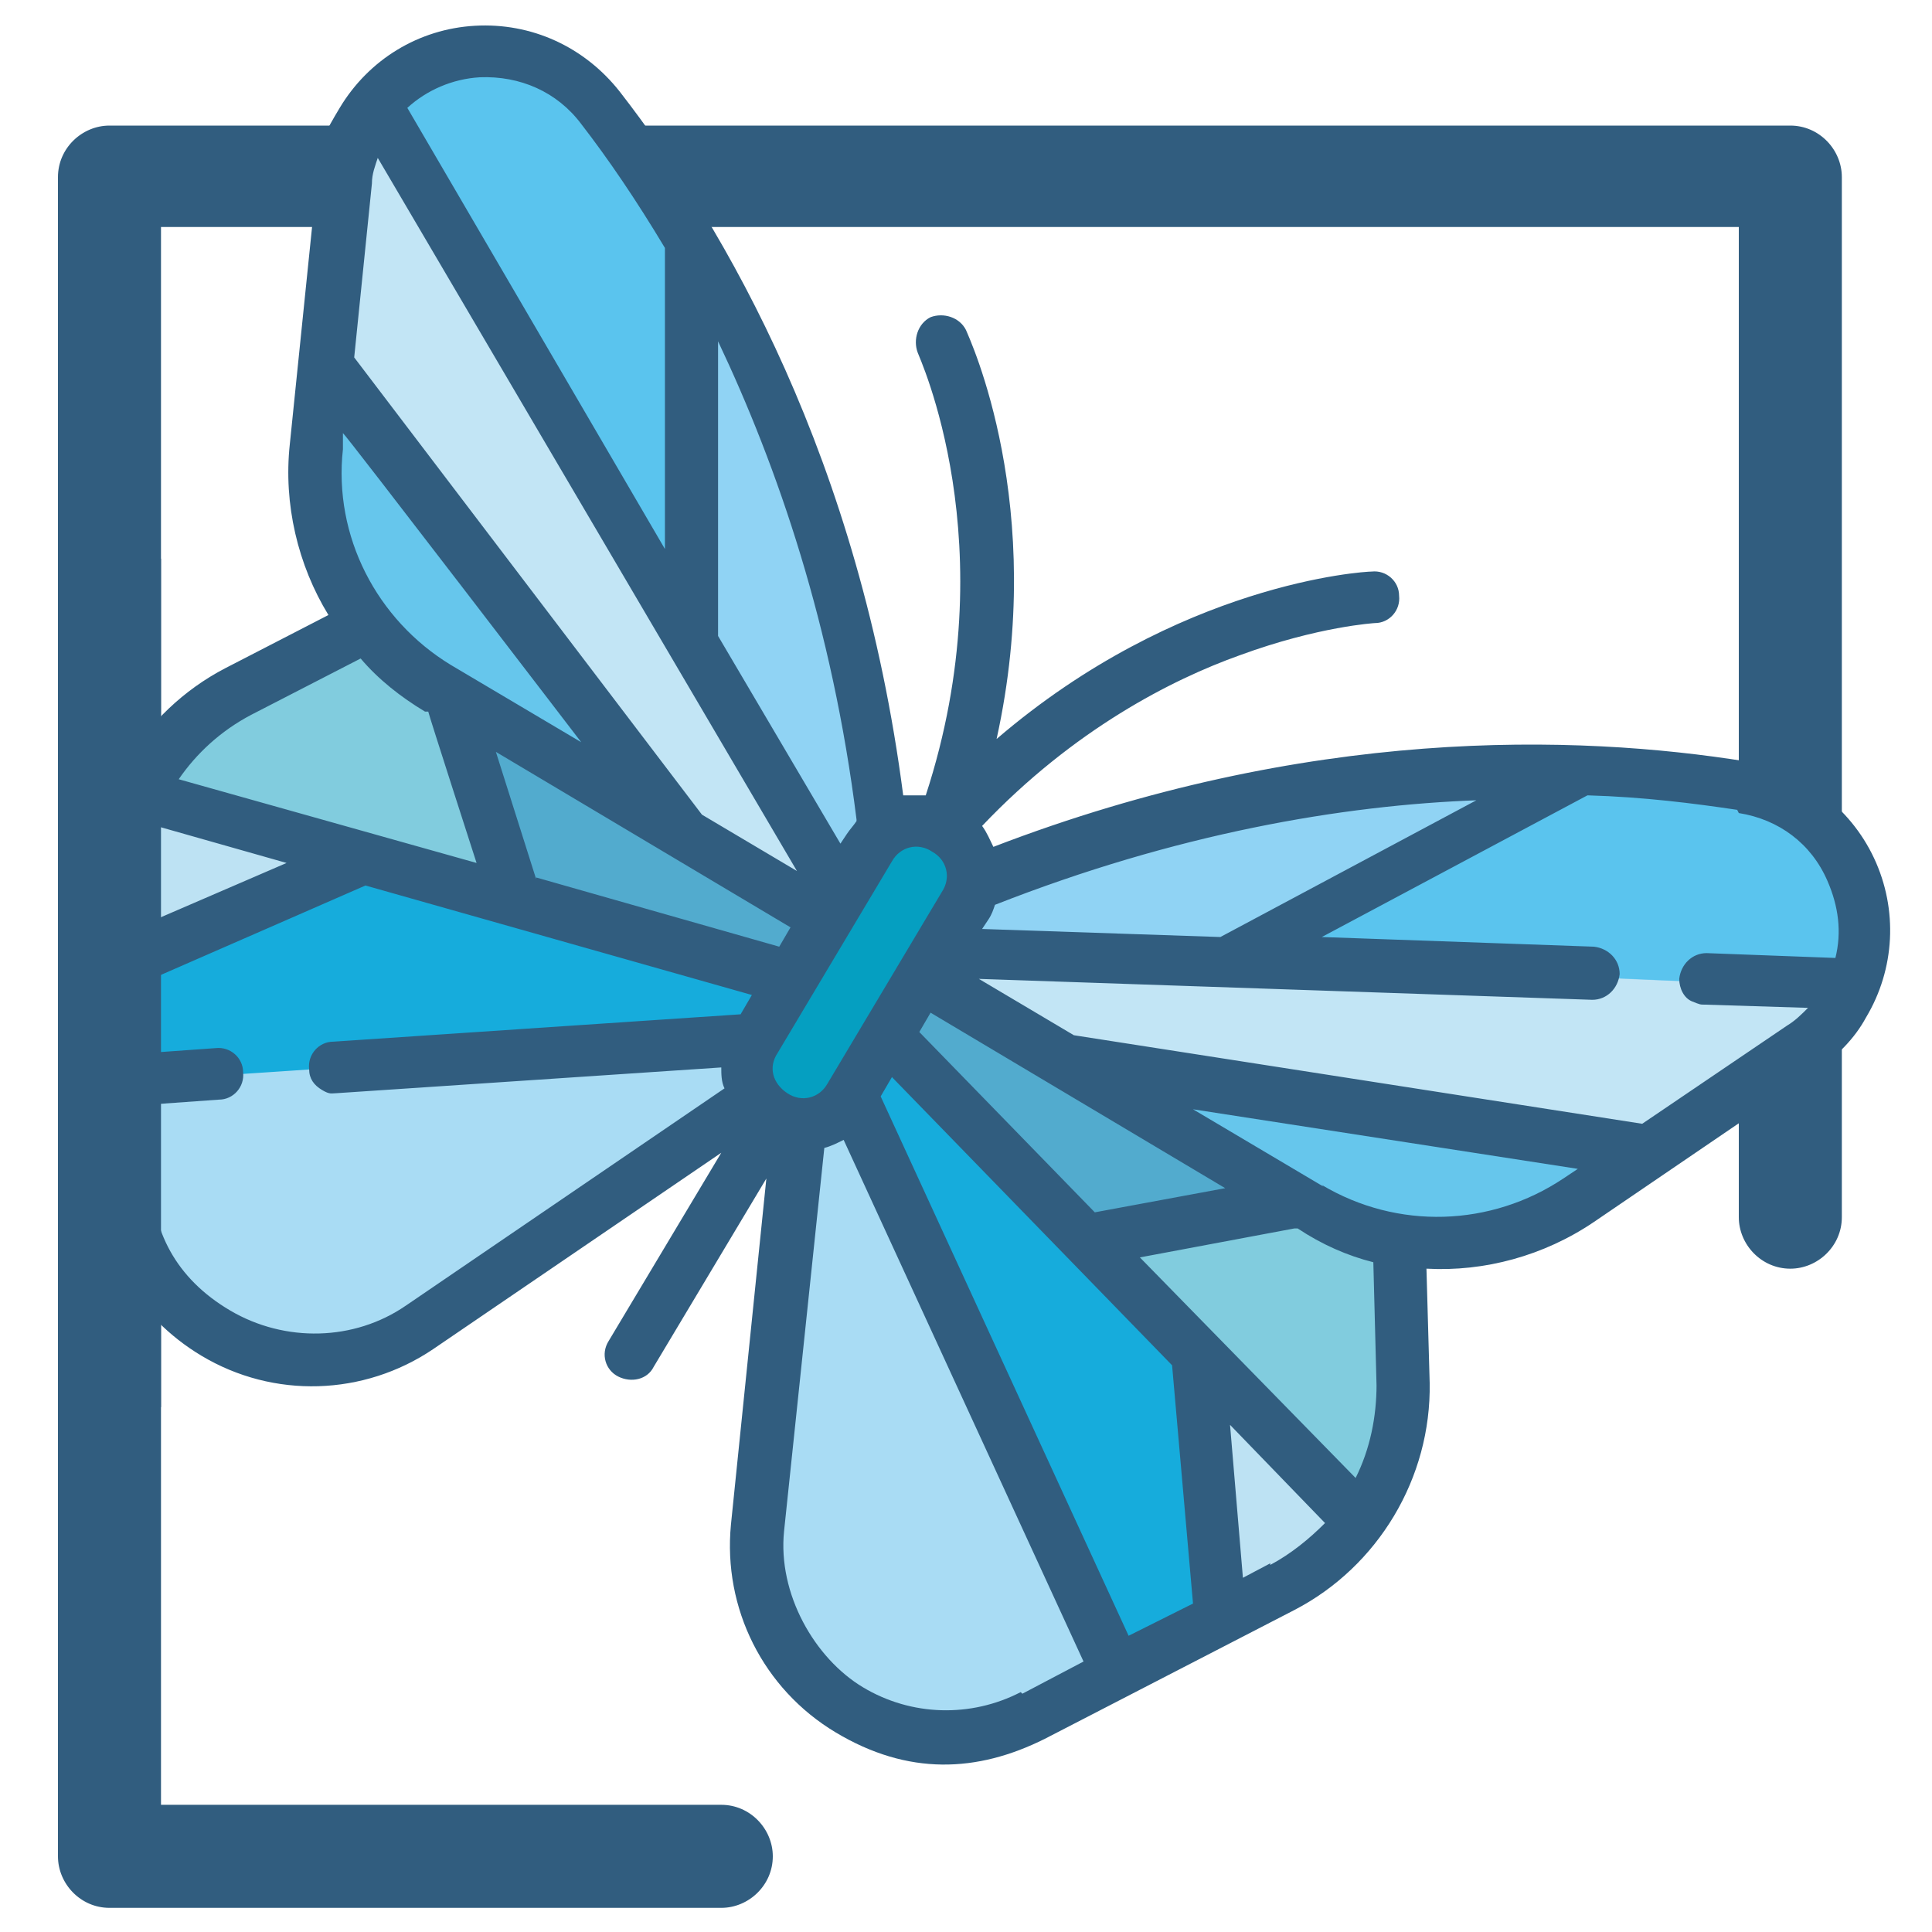
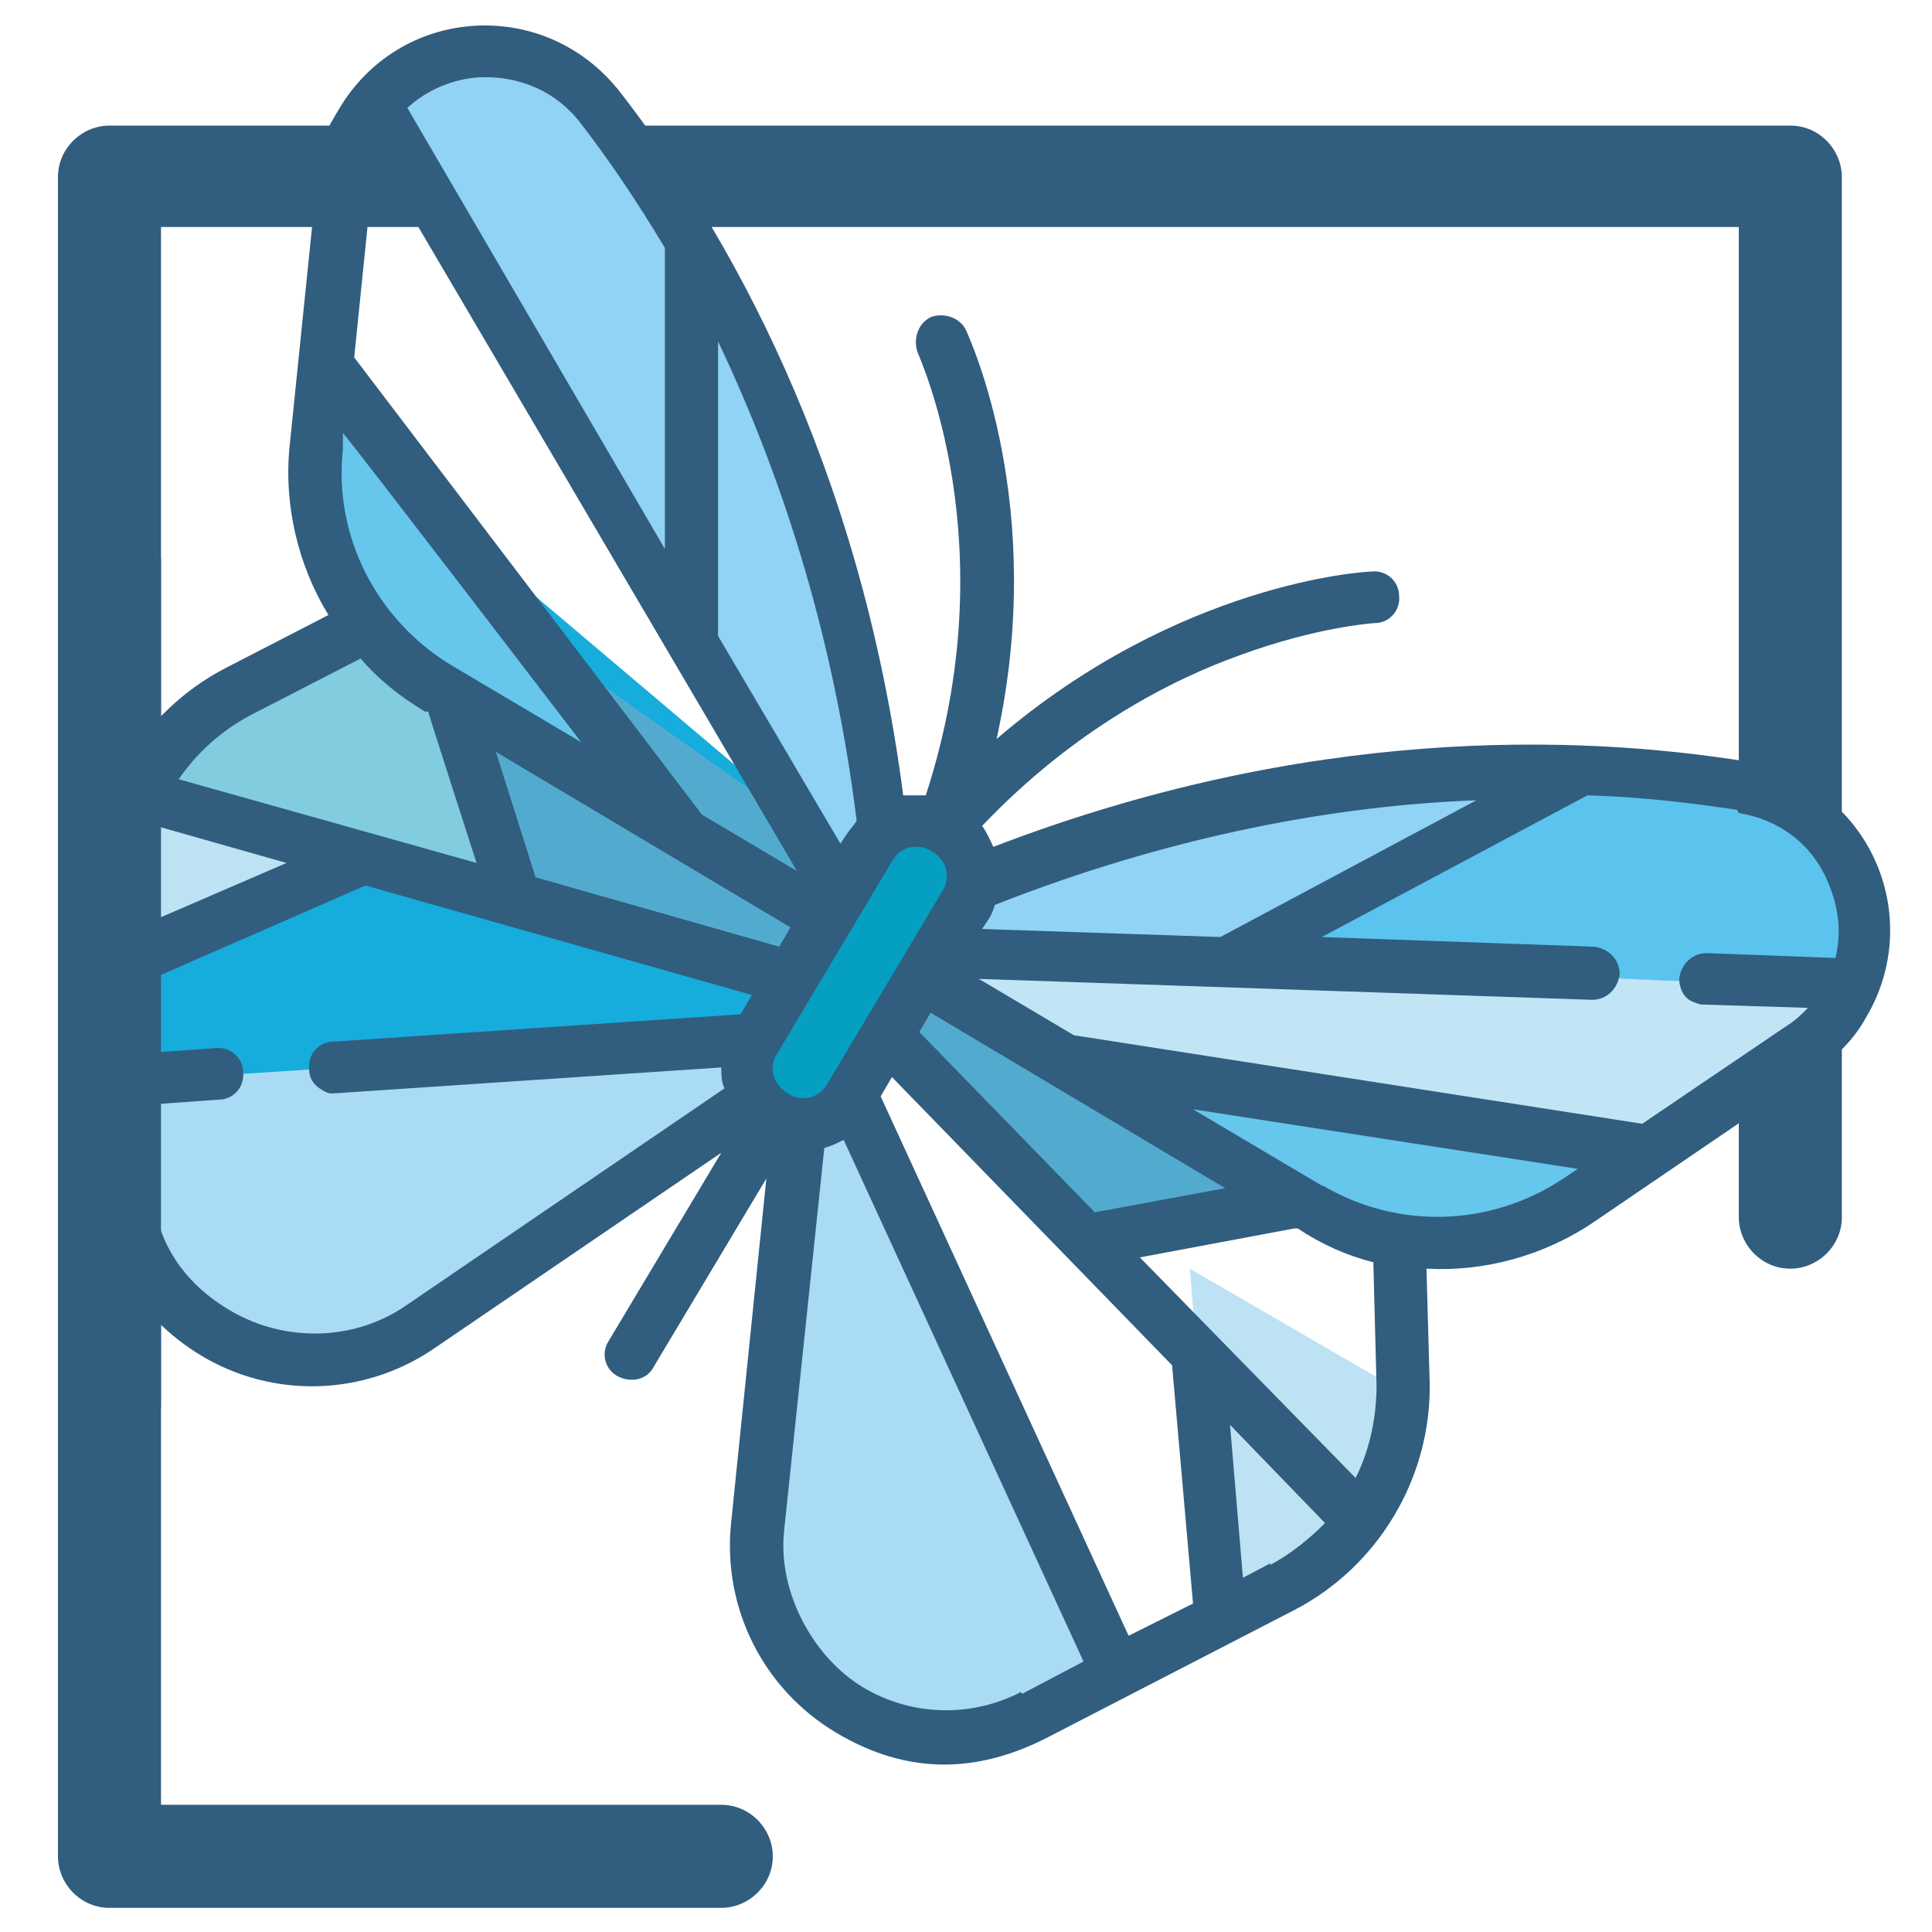
<svg xmlns="http://www.w3.org/2000/svg" id="UALjoven_Semana_Ciencia_2025" version="1.1" viewBox="0 0 120 120">
  <defs>
    <style>
      .st0 {
        fill: #315d7f;
      }

      .st1 {
        fill: #a9dcf4;
      }

      .st2 {
        fill: #bde2f3;
      }

      .st3 {
        fill: #81ccde;
      }

      .st4 {
        fill: #c2e5f5;
      }

      .st5 {
        fill: #52abce;
      }

      .st6 {
        fill: #90d3f4;
      }

      .st7 {
        fill: #66c6ec;
      }

      .st8 {
        fill: #059fc1;
      }

      .st9 {
        fill: #5ac4ee;
      }

      .st10 {
        fill: #16acdc;
      }
    </style>
  </defs>
  <path id="marco__2" class="st0" d="M44.8,112.1H10V14.1h98v61.5c0,1.7,1.4,3.2,3.2,3.2h0c1.7,0,3.2-1.4,3.2-3.2V11c0-1.7-1.4-3.2-3.2-3.2H6.8c-1.7,0-3.2,1.4-3.2,3.2v104.3c0,1.7,1.4,3.2,3.2,3.2h38c1.7,0,3.2-1.4,3.2-3.2h0c0-1.7-1.4-3.2-3.2-3.2Z" />
  <g id="mariposa">
-     <path class="st10" d="M57.6,56.8l29.4,11.5.2,17.7c.1,5.3-2.8,10.2-7.5,12.6l-15.5,8c-3.6,1.9-7.9,1.7-11.4-.4s-6.1-6.8-5.7-11.3l2.8-28.6,7.7-9.5Z" />
    <path class="st1" d="M51.3,64.6l18,39.3-5.2,2.7c-3.6,1.9-7.9,1.7-11.4-.4s-6.1-6.8-5.7-11.3l2.8-28.6,1.4-1.7Z" />
    <path class="st2" d="M87.1,86.4c0,5.1-2.9,9.8-7.5,12.2l-3.9,2-1.8-21.8,13.1,7.6Z" />
-     <path class="st3" d="M55.2,59.8l5.2-1.8,26.6,13.1.2,14.9c0,3.1-.9,6.1-2.7,8.5l-31.2-32.2,2-2.5Z" />
    <path class="st5" d="M87,73.4l-19.5,3.6-14.3-14.8,2-2.5,5.2-1.8,20.8,10.3,5.8,4v1.1Z" />
    <path class="st4" d="M108.3,48.9c6.3,1,9.6,8,6.3,13.4-.7,1.1-1.6,2.1-2.7,2.8l-13.8,9.4c-5,3.4-11.5,3.6-16.7.5l-25.6-15.3,2.7-4.5c19.8-7.9,39.1-8.2,49.8-6.4Z" />
    <path class="st6" d="M115,61.4l-58.7-2.5,2.1-3.5c19.8-7.9,39.1-8.2,49.8-6.4,5.9,1,9.2,7.2,6.8,12.5h0Z" />
    <path class="st9" d="M98.6,48.1c3.7,0,6.9.4,9.6.8,5.9,1,9.2,7.2,6.8,12.5l-38.9-1.7,22.5-11.7Z" />
    <path class="st7" d="M66.6,66.2l36,5.3-4.5,3.1c-5,3.4-11.5,3.6-16.7.5l-14.8-8.8Z" />
    <path class="st10" d="M54.6,55.1l-24.1-20.4-15.7,8.3c-4.7,2.4-7.6,7.3-7.5,12.6l.4,17.4c0,4.1,2.3,7.8,5.7,9.8s8.9,2.2,12.6-.4l23.8-16.1,4.7-11.3Z" />
    <path class="st1" d="M50.8,64.3l-43.1,2.9v5.9c.2,4.1,2.4,7.8,5.9,9.8s8.9,2.2,12.6-.4l23.8-16.1.9-2.1Z" />
    <path class="st2" d="M14.5,43.2c-4.5,2.5-7.3,7.2-7.2,12.4v4.4c0,0,20.1-8.8,20.1-8.8l-12.9-7.9Z" />
    <path class="st3" d="M53.1,58.5l-.9-5.4-24.2-17.1-13.2,6.9c-2.8,1.4-4.9,3.7-6.2,6.4l43.2,12.1,1.2-3Z" />
    <path class="st5" d="M26,37.1l6.1,18.8,19.9,5.6,1.2-3-.9-5.4-18.9-13.4-6.3-3.2-1,.5Z" />
-     <path class="st4" d="M37.4,6.7c-3.9-5-11.6-4.6-14.8.8s-1.1,2.4-1.2,3.7l-1.7,16.6c-.6,6,2.3,11.8,7.5,14.9l25.6,15.3,2.7-4.5c-2.5-21.2-11.4-38.3-18.1-46.9Z" />
    <path class="st6" d="M23.2,6.7l30.2,50.4,2.1-3.5c-2.5-21.2-11.4-38.3-18.1-46.9-3.7-4.7-10.7-4.6-14.2,0h0Z" />
    <path class="st8" d="M58.7,51.5c-1.6-1-3.8-.4-4.7,1.2l-7.1,11.9c-1,1.6-.4,3.8,1.2,4.7s3.8.4,4.7-1.2l7.1-11.9c1-1.6.4-3.8-1.2-4.7Z" />
-     <path class="st9" d="M42.7,14.8c-1.8-3.2-3.7-5.9-5.3-8.1-3.7-4.7-10.7-4.6-14.2,0l20,33.4-.5-25.4Z" />
    <path class="st7" d="M42,51.6l-21.8-29.2-.5,5.4c-.6,6,2.3,11.8,7.5,14.9l14.8,8.8h0Z" />
    <path class="st0" d="M112.8,66.5c1.3-.9,2.4-2,3.1-3.3,1.8-3,2-6.7.5-9.9-1.5-3.2-4.5-5.4-7.9-6-10.6-1.7-27.3-2.2-46.8,5.3-.2-.4-.4-.9-.7-1.3,5.7-6,11.8-9.1,16-10.6,4.9-1.8,8.4-2,8.4-2,.9,0,1.6-.8,1.5-1.7,0-.9-.8-1.6-1.7-1.5-.5,0-12,.7-23.3,10.4,3.2-14.5-1.7-24.9-1.9-25.4-.4-.8-1.4-1.1-2.2-.8-.8.4-1.1,1.4-.8,2.2,0,.1,5.6,11.9.5,27.5-.5,0-1,0-1.4,0-2.7-20.8-11-35.2-17.6-43.7-2.2-2.8-5.5-4.3-9-4.1-3.5.2-6.6,2.1-8.4,5.1s-1.3,2.8-1.4,4.3l-1.7,16.6c-.4,3.7.5,7.5,2.4,10.6l-6.4,3.3c-5.2,2.7-8.5,8.2-8.4,14.1l.4,17.4c0,4.6,2.5,8.8,6.5,11.2,4.5,2.7,10.1,2.5,14.4-.4l17.9-12.2-7,11.7c-.5.8-.2,1.8.6,2.2s1.8.2,2.2-.6l7-11.7-2.2,21.5c-.5,5.2,2,10.2,6.5,12.9s8.8,2.5,13,.4l15.5-8c5.2-2.7,8.5-8.2,8.4-14.1l-.2-7.1c3.6.2,7.3-.8,10.4-2.9l13.8-9.4ZM108,50.5c2.5.4,4.5,1.9,5.5,4.2.7,1.6.9,3.2.5,4.8l-8-.3c-.9,0-1.6.7-1.7,1.6,0,.6.3,1.2.8,1.4s.5.2.8.2l6.4.2c-.4.4-.8.8-1.3,1.1l-9,6.1-35.3-5.5-5.9-3.5,38.1,1.3c.9,0,1.6-.7,1.7-1.6,0-.9-.7-1.6-1.6-1.7l-16.9-.6,16.5-8.8c3.5.1,6.6.5,9.3.9ZM78.9,97.1l-1.7.9-.8-9.5,5.9,6.1c-1,1-2.1,1.9-3.4,2.6ZM72.8,84.8l1.3,14.8-4,2-15.4-33.5.7-1.2,17.4,17.9ZM33.3,54.6l-2.5-7.9,18.3,10.9-.7,1.2-15.1-4.3ZM48.3,65.4l7.1-11.9c.5-.9,1.6-1.2,2.5-.6h0s0,0,0,0h0s0,0,0,0c.9.5,1.2,1.6.6,2.5l-7.1,11.9c-.5.9-1.6,1.2-2.5.6s-1.2-1.6-.6-2.5h0ZM57.1,64.1l.7-1.2,18.3,10.9-8.1,1.5-10.9-11.2ZM91.9,49.6l-16.1,8.6-14.8-.5.4-.6c.2-.3.3-.6.4-.9,11.2-4.4,21.5-6.2,30.1-6.5h0ZM53.2,51c-.2.3-.4.5-.6.8l-.4.6-7.6-12.9v-18.3c3.7,7.8,7.1,17.7,8.6,29.7ZM29.8,4.8c2.5-.1,4.8.9,6.3,2.9,1.7,2.2,3.4,4.7,5.2,7.7v18.7c0,0-16-27.4-16-27.4,1.2-1.1,2.8-1.8,4.5-1.9ZM23.4,9.7l26.1,44.4-5.9-3.5-21.6-28.4,1.1-10.8c0-.6.2-1.1.4-1.7ZM21.3,28v-1.1c.1,0,14.8,19.2,14.8,19.2l-8.1-4.8c-4.6-2.8-7.3-8-6.7-13.4ZM22.4,40.9c1.1,1.3,2.5,2.4,4,3.3h.2c0,.1,3,9.4,3,9.4l-18.5-5.2c1.1-1.6,2.6-3,4.5-4l6.8-3.5ZM9,55.5c0-1.5.2-2.9.7-4.2l8.1,2.3-8.8,3.8v-1.9ZM25.2,81.1c-3.2,2.2-7.5,2.3-10.9.3s-4.9-5-4.9-8.5v-4.3c0,0,4.2-.3,4.2-.3.9,0,1.6-.8,1.5-1.7,0-.9-.8-1.6-1.7-1.5l-4.2.3v-4.5c0,0,13.5-5.9,13.5-5.9l24,6.8-.7,1.2-25.3,1.7c-.9,0-1.6.8-1.5,1.7,0,.6.3,1,.8,1.3s.6.2.9.2l23.9-1.6c0,.4,0,.9.2,1.3l-19.8,13.5ZM63.4,105.1c-3.1,1.6-6.8,1.5-9.8-.3s-5.3-5.8-4.9-9.7l2.5-23.8c.4-.1.8-.3,1.2-.5l14.9,32.4-3.8,2ZM85.5,86c0,2-.4,4-1.3,5.8l-13.4-13.7,9.6-1.8h.2c1.5,1,3.1,1.7,4.7,2.1l.2,7.7ZM82.2,73.7l-8.1-4.8,23.9,3.7-.9.6c-4.5,3-10.3,3.2-15,.4h0Z" />
  </g>
  <rect id="marco_1" class="st0" x="3.7" y="34.7" width="6.3" height="52.7" />
</svg>